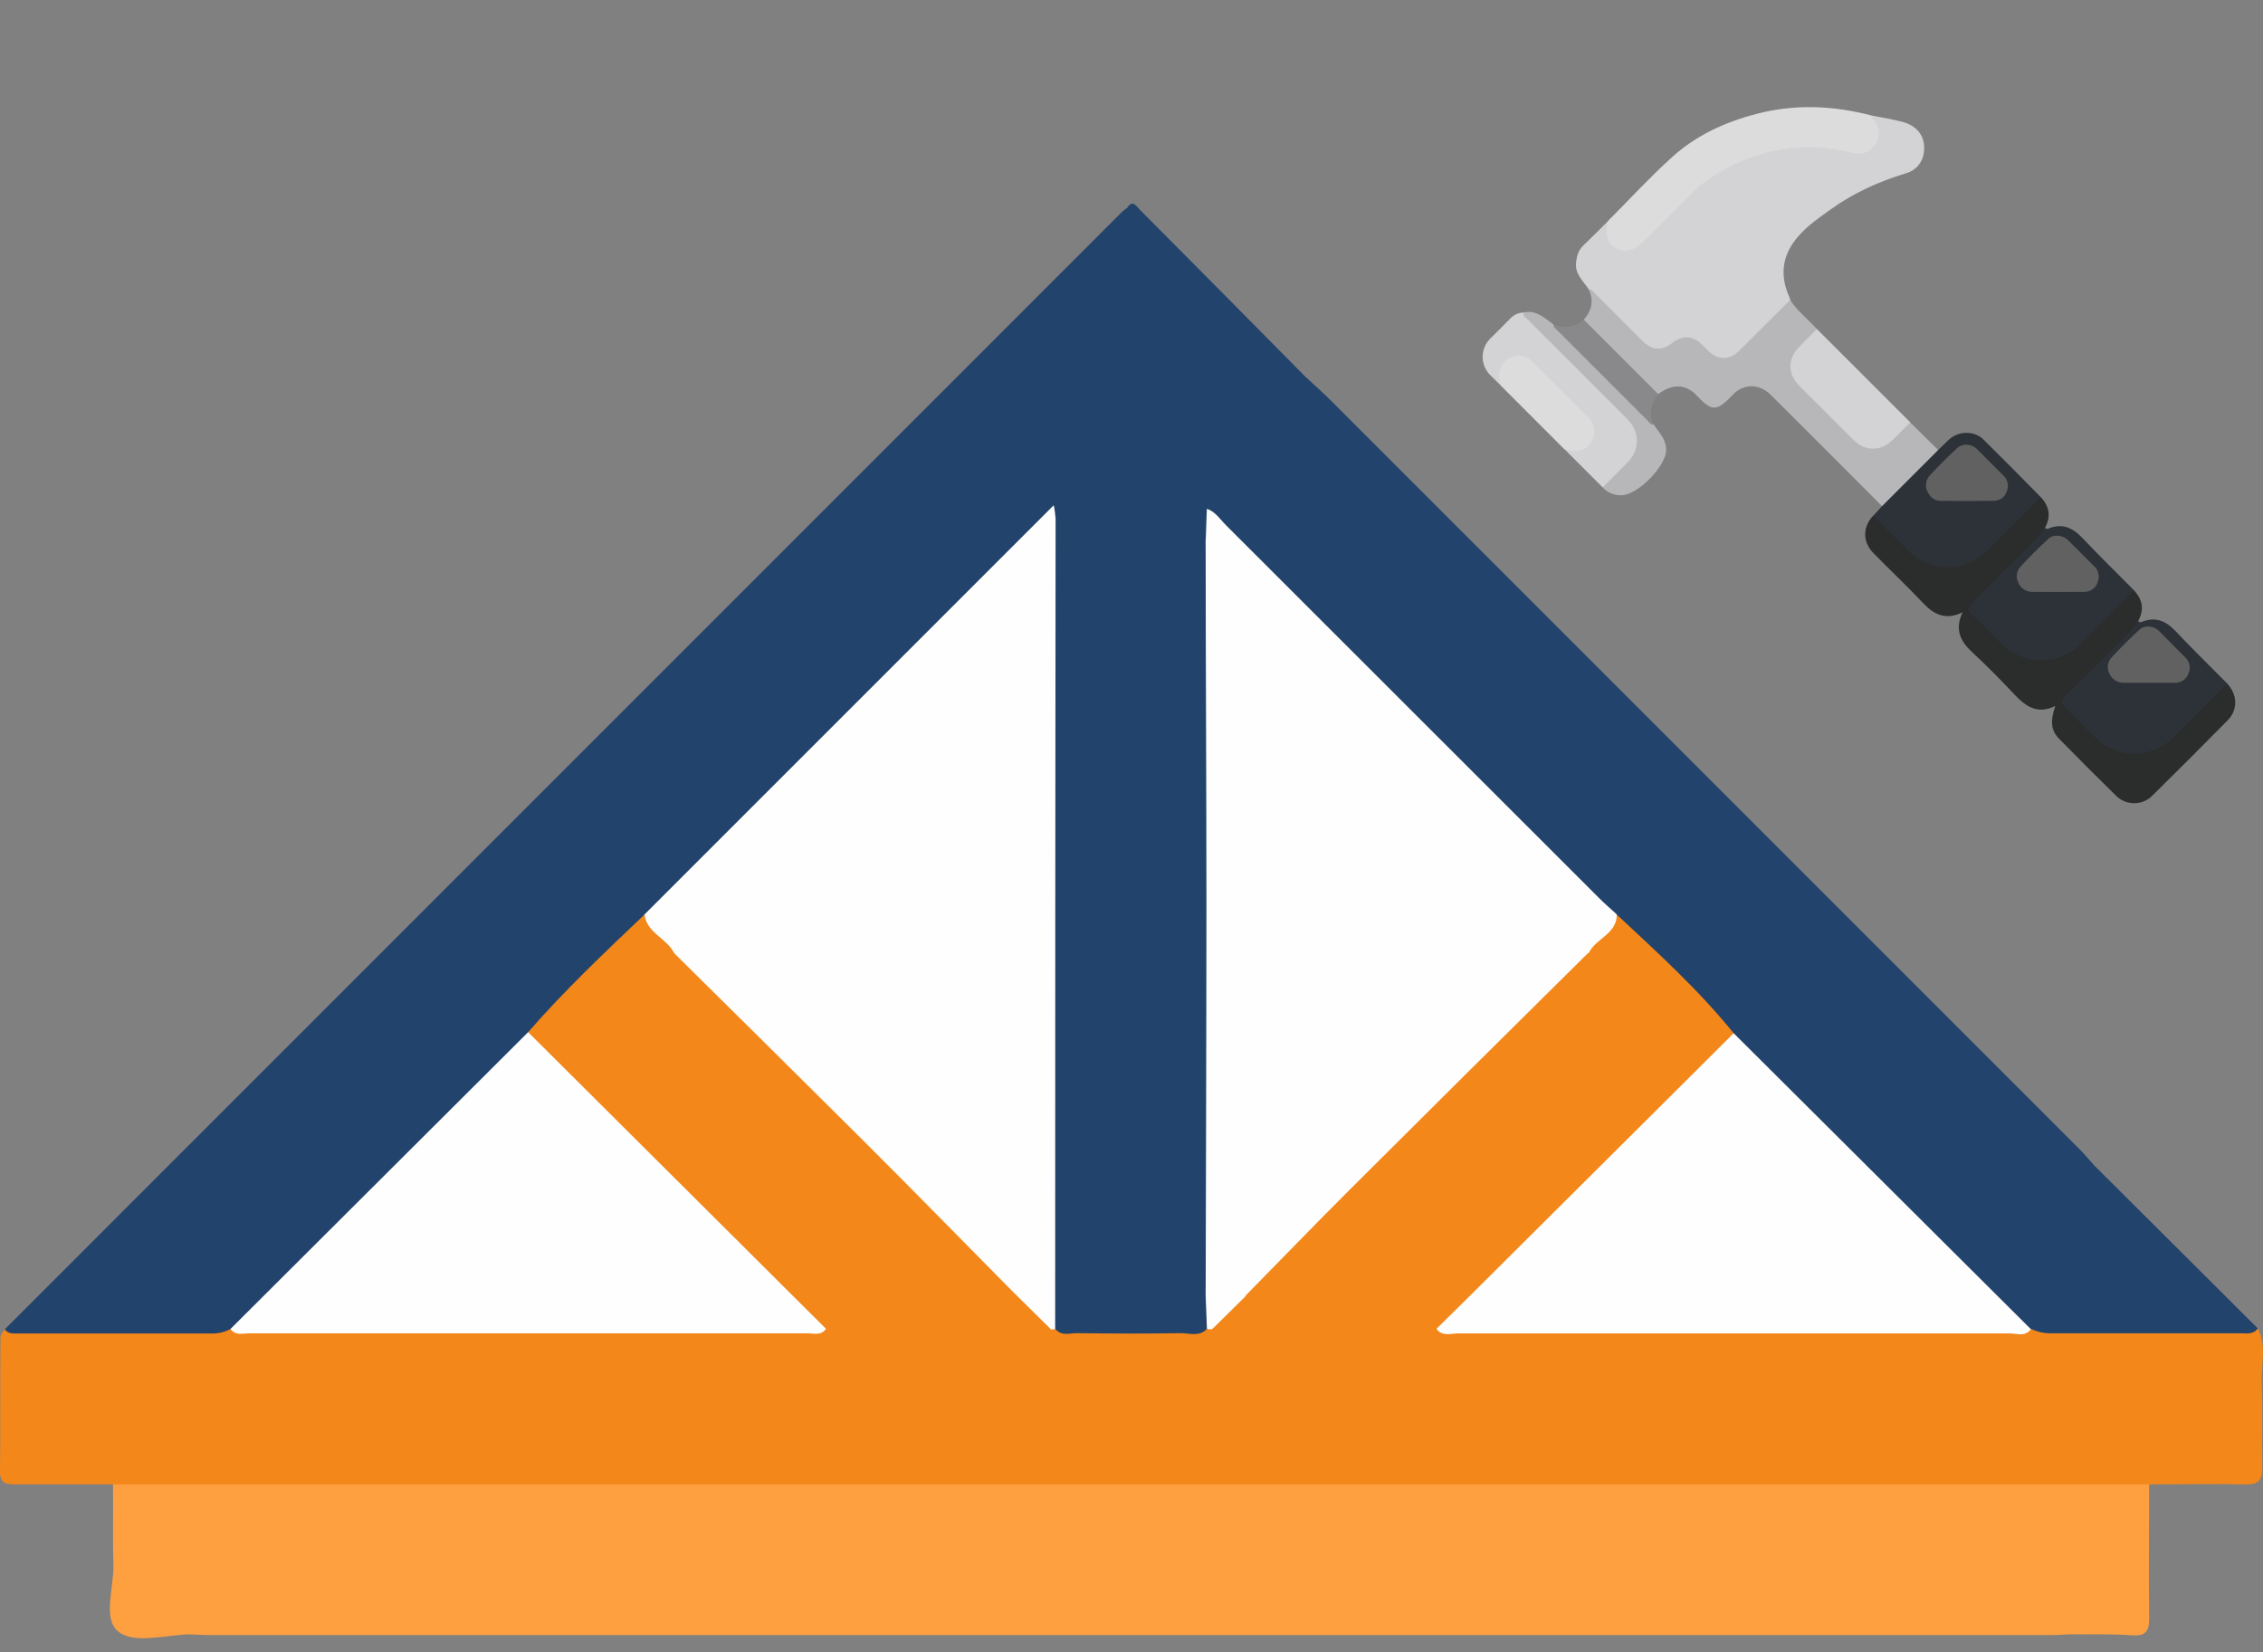
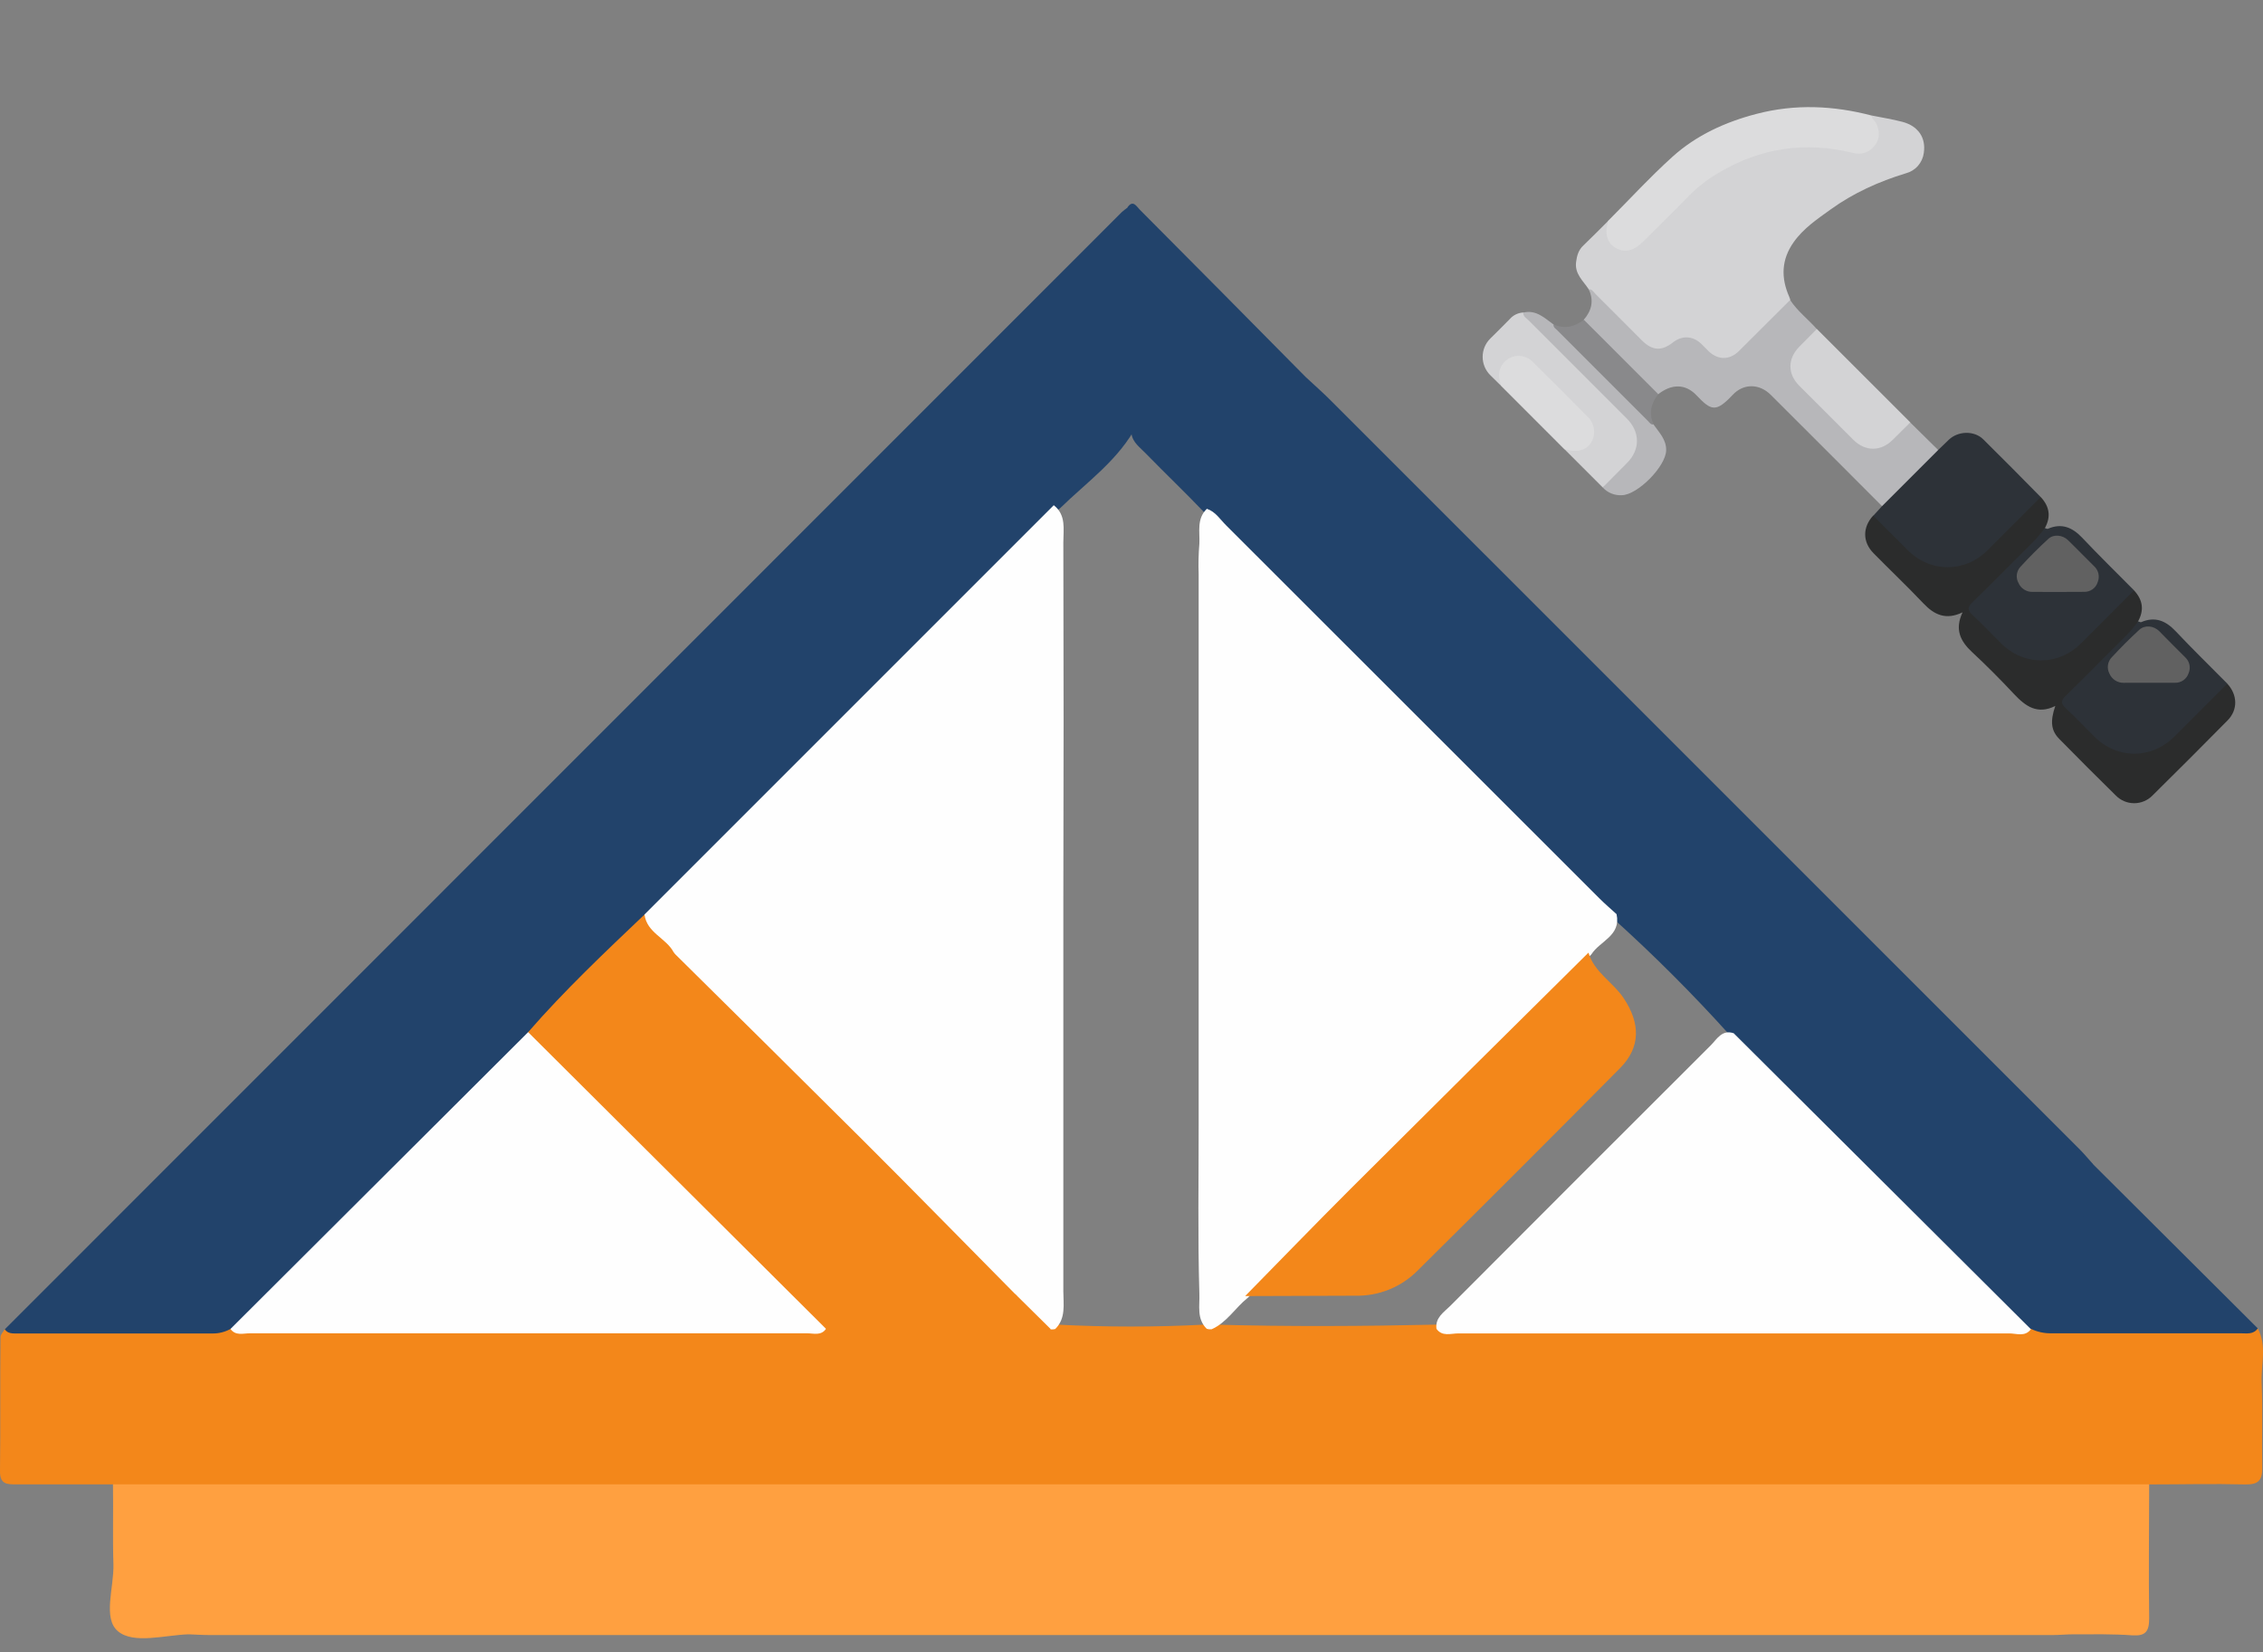
<svg xmlns="http://www.w3.org/2000/svg" width="100" height="73" viewBox="0 0 100 73" fill="none">
  <rect x="0" y="0" width="100" height="73" fill="#808080" stroke="none" />
  <path d="M99.77 58.703C100.182 59.476 99.907 60.305 99.94 61.107C99.993 62.345 99.94 63.589 99.965 64.827C99.982 65.409 99.801 65.609 99.208 65.595C97.797 65.559 96.384 65.595 94.97 65.595C94.664 65.829 94.284 65.946 93.899 65.924C93.551 65.924 93.206 65.924 92.858 65.924C64.275 65.924 35.69 65.924 7.104 65.924C6.392 65.924 5.635 66.088 4.992 65.593C3.57 65.593 2.151 65.593 0.729 65.593C0.314 65.593 -0.008 65.593 -8.58157e-05 65.011C0.025 63.035 -8.74287e-05 61.059 0.022 59.084C0.022 58.97 0.142 58.856 0.206 58.742C0.879 58.53 1.575 58.611 2.262 58.602C4.922 58.58 7.58 58.65 10.237 58.547C13.143 58.644 16.05 58.588 18.958 58.586C24.771 58.586 30.584 58.639 36.398 58.55C39.7 58.639 43.004 58.633 46.307 58.55C46.434 58.53 46.562 58.524 46.691 58.533C48.876 58.647 51.066 58.647 53.252 58.533C53.38 58.519 53.509 58.519 53.636 58.533C56.942 58.627 60.248 58.605 63.554 58.533C68.713 58.63 73.869 58.563 79.028 58.569C82.59 58.569 86.157 58.622 89.719 58.535C92.588 58.633 95.457 58.566 98.326 58.58C98.811 58.575 99.294 58.616 99.77 58.703V58.703Z" fill="#F3871A" />
  <path d="M10.185 58.725C9.943 58.859 9.671 58.928 9.394 58.925C6.52 58.925 3.645 58.925 0.768 58.925C0.562 58.925 0.348 58.939 0.211 58.742L49.576 9.368C49.654 9.3 49.736 9.236 49.821 9.176C50.333 9.296 50.286 9.733 50.289 10.089C50.303 12.98 50.386 15.871 50.252 18.76C49.457 20.31 48.04 21.287 46.838 22.464C46.524 22.679 46.235 22.928 45.975 23.207C40.21 28.976 34.443 34.745 28.676 40.515C26.92 42.24 25.186 43.99 23.452 45.738C19.37 49.79 15.321 53.872 11.245 57.929C10.925 58.235 10.666 58.63 10.185 58.725Z" fill="#22436B" />
  <path d="M91.631 72.218C91.32 72.218 91.008 72.251 90.696 72.251H9.266C8.955 72.251 8.643 72.229 8.331 72.218C7.95 71.798 8.053 71.311 8.159 70.827C8.38 69.858 8.885 68.976 9.609 68.295C10.333 67.613 11.243 67.163 12.224 67.001C12.777 66.925 13.336 66.897 13.894 66.914C37.959 66.914 62.022 66.914 86.085 66.914C88.083 66.914 89.814 67.371 91.002 69.06C91.653 69.992 92.24 70.994 91.631 72.218Z" fill="#FFA040" />
  <path d="M57.688 16.651C58.066 17.004 58.453 17.343 58.82 17.711C69.855 28.741 80.887 39.774 91.918 50.808C92.112 51 92.282 51.217 92.474 51.423C92.928 52.912 92.513 54.103 91.289 54.835C90.192 55.489 88.993 55.28 87.908 54.192C76.903 43.206 65.907 32.214 54.919 21.217C53.831 20.132 53.622 18.932 54.276 17.839C55.008 16.612 56.208 16.2 57.688 16.651Z" fill="#22436B" />
  <path d="M57.688 16.651C57.485 16.929 57.259 16.715 57.037 16.684C56.518 16.623 55.992 16.717 55.527 16.954C55.061 17.191 54.676 17.561 54.421 18.017C54.175 18.478 54.09 19.009 54.179 19.524C54.269 20.039 54.529 20.51 54.916 20.861C66.027 31.975 77.139 43.086 88.253 54.195C88.604 54.582 89.075 54.841 89.59 54.93C90.105 55.019 90.636 54.934 91.097 54.687C91.552 54.431 91.922 54.047 92.16 53.581C92.397 53.116 92.492 52.59 92.433 52.071C92.402 51.849 92.177 51.626 92.463 51.42L99.77 58.7C99.576 58.978 99.284 58.917 99.016 58.917C96.222 58.917 93.431 58.917 90.64 58.917C90.33 58.922 90.023 58.855 89.744 58.719C89.335 58.797 89.107 58.505 88.868 58.269C84.855 54.26 80.844 50.247 76.835 46.231C76.691 46.081 76.56 45.919 76.443 45.746C74.811 43.934 73.086 42.208 71.273 40.576C70.832 40.243 70.422 39.87 70.049 39.463C64.433 33.853 58.818 28.241 53.202 22.628C52.367 21.754 51.488 20.916 50.642 20.048C50.38 19.77 50.044 19.558 49.994 19.138C49.994 16.18 49.994 13.22 49.974 10.261C49.974 9.897 50.099 9.499 49.816 9.171C50.069 8.801 50.222 9.126 50.372 9.271C52.812 11.722 55.25 14.181 57.688 16.651Z" fill="#22436B" />
  <path d="M91.631 72.218C91.82 69.435 89.391 67.209 86.603 67.226C62.188 67.276 37.773 67.276 13.36 67.226C10.577 67.226 8.142 69.452 8.331 72.218C7.266 72.254 5.91 72.66 5.217 72.087C4.525 71.514 5.045 70.139 5.012 69.118C4.975 67.944 5.012 66.769 4.992 65.592H94.97C94.97 67.565 94.94 69.535 94.97 71.506C94.97 72.087 94.82 72.302 94.222 72.263C93.359 72.201 92.494 72.218 91.631 72.218Z" fill="#FFA040" />
  <path d="M28.478 40.412L46.565 22.325C47.122 22.759 46.988 23.39 46.988 23.958C47.003 29.23 47.003 34.504 46.988 39.78C46.988 45.531 46.988 51.29 46.988 57.058C46.988 57.634 47.111 58.255 46.629 58.728L46.532 58.744H46.432C45.75 58.449 45.38 57.798 44.829 57.353C39.779 52.29 34.721 47.235 29.655 42.187C29.257 41.608 28.381 41.33 28.478 40.412Z" fill="#FEFEFE" />
  <path d="M53.33 22.483C53.714 22.611 53.917 22.953 54.182 23.215C59.68 28.706 65.177 34.199 70.672 39.694C70.917 39.939 71.178 40.161 71.434 40.395C71.643 41.352 70.691 41.583 70.321 42.173C65.243 47.216 60.201 52.291 55.139 57.347C54.582 57.79 54.215 58.441 53.539 58.739H53.425L53.325 58.719C52.871 58.274 53.021 57.703 52.999 57.166C52.924 54.64 52.971 52.113 52.968 49.586C52.968 41.519 52.968 33.449 52.968 25.377C52.951 24.928 52.961 24.478 52.999 24.03C53.027 23.504 52.868 22.931 53.33 22.483Z" fill="#FEFEFE" />
  <path d="M10.185 58.725L23.338 45.61C23.809 45.479 24.029 45.855 24.282 46.105C28.177 49.988 32.067 53.876 35.95 57.768C36.208 58.029 36.553 58.257 36.506 58.711C36.286 59.042 35.95 58.914 35.652 58.917C27.454 58.917 19.256 58.917 11.058 58.917C10.752 58.914 10.413 59.042 10.185 58.725Z" fill="#FEFEFE" />
  <path d="M76.61 45.657L89.744 58.736C89.483 59.089 89.104 58.92 88.784 58.922C80.666 58.922 72.55 58.922 64.436 58.922C64.113 58.922 63.732 59.075 63.476 58.719C63.412 58.221 63.807 57.985 64.088 57.704C67.924 53.856 71.762 50.018 75.6 46.189C75.867 45.922 76.09 45.485 76.61 45.657Z" fill="#FEFEFE" />
-   <path d="M53.33 22.483C53.313 22.967 53.297 23.454 53.277 23.938C52.746 24.403 52.092 24.242 51.482 24.261C49.565 24.317 48.653 25.168 48.647 27.075C48.625 36.09 48.625 45.107 48.647 54.125C48.647 56.028 49.565 56.883 51.482 56.938C52.092 56.958 52.746 56.796 53.277 57.261C53.297 57.748 53.313 58.235 53.333 58.722C52.993 59.089 52.551 58.906 52.159 58.911C50.636 58.936 49.114 58.931 47.595 58.911C47.27 58.911 46.894 59.053 46.627 58.717C46.627 46.784 46.633 34.852 46.646 22.92C46.632 22.714 46.604 22.509 46.56 22.308C47.865 21.423 48.736 20.082 49.994 19.136C51.176 20.179 52.29 21.297 53.33 22.483V22.483Z" fill="#22436B" />
-   <path d="M76.61 45.657L64.887 57.328C64.419 57.793 63.946 58.252 63.476 58.719C63.238 58.86 62.967 58.934 62.691 58.934C59.827 58.934 56.964 58.934 54.104 58.934C54.003 58.949 53.901 58.941 53.804 58.909C53.707 58.878 53.62 58.824 53.547 58.753L55.033 57.286C55.376 56.972 55.801 57.008 56.216 57.008C57.359 57.008 58.506 56.994 59.65 57.008C60.207 57.025 60.761 56.926 61.278 56.718C61.794 56.509 62.261 56.194 62.649 55.795C65.493 52.945 68.348 50.11 71.184 47.249C72.25 46.175 72.297 45.334 71.393 44.121C71.114 43.729 70.772 43.373 70.46 43.008C70.252 42.761 69.904 42.518 70.204 42.115C70.508 41.467 71.445 41.28 71.445 40.415C73.232 42.079 75.055 43.737 76.61 45.657Z" fill="#F3871A" />
  <path d="M36.492 58.711L23.338 45.61C24.941 43.768 26.714 42.093 28.481 40.412C28.581 41.224 29.444 41.453 29.769 42.082C30.075 42.538 29.677 42.78 29.449 43.047C29.09 43.422 28.753 43.817 28.442 44.233C27.779 45.24 27.785 46.053 28.55 46.987C30.615 49.511 33.083 51.646 35.34 53.986C36.018 54.726 36.756 55.408 37.547 56.026C38.374 56.668 39.396 57.007 40.444 56.986C41.557 56.961 42.67 56.986 43.766 56.986C44.178 56.986 44.601 56.958 44.946 57.264L46.429 58.73C46.181 59.009 45.853 58.911 45.553 58.911C42.864 58.911 40.174 58.911 37.483 58.911C37.14 58.95 36.793 58.88 36.492 58.711Z" fill="#F3871A" />
  <path d="M44.946 57.27C43.555 57.27 42.163 57.183 40.772 57.27C39.033 57.389 37.669 56.685 36.498 55.528C34.049 53.12 31.628 50.683 29.21 48.245C28.777 47.799 28.378 47.321 28.016 46.815C27.351 45.897 27.638 44.611 28.687 43.44C29.071 43.011 29.666 42.744 29.758 42.087C32.541 44.835 35.315 47.584 38.081 50.335C40.391 52.636 42.661 54.965 44.946 57.27Z" fill="#F3871A" />
-   <path d="M53.277 57.261C52.551 57.261 51.822 57.261 51.093 57.261C49.468 57.242 48.31 56.148 48.31 54.542C48.31 45.252 48.31 35.961 48.31 26.668C48.31 25.068 49.459 23.966 51.093 23.95C51.822 23.95 52.551 23.95 53.277 23.95C53.277 29.237 53.311 34.538 53.311 39.83C53.311 45.635 53.288 51.448 53.277 57.261Z" fill="#22436B" />
  <path d="M70.193 42.096C70.449 42.969 71.278 43.398 71.754 44.116C72.483 45.215 72.511 46.272 71.587 47.202C68.619 50.198 65.632 53.185 62.624 56.165C62.267 56.52 61.843 56.799 61.376 56.986C60.909 57.174 60.409 57.265 59.906 57.256L55.022 57.272C56.572 55.694 58.108 54.105 59.672 52.542C63.172 49.052 66.68 45.57 70.193 42.096Z" fill="#F3871A" />
  <g clip-path="url(#clip0_16_301)">
    <path d="M70.204 12.783C69.961 12.41 69.579 12.107 69.646 11.582C69.682 11.297 69.751 11.048 69.97 10.845C70.345 10.487 70.707 10.117 71.077 9.749C71.197 9.868 71.103 9.998 71.1 10.126C71.091 10.442 71.181 10.708 71.47 10.859C71.604 10.933 71.757 10.966 71.91 10.954C72.062 10.943 72.209 10.887 72.33 10.794C72.437 10.713 72.536 10.623 72.626 10.525C73.261 9.89 73.891 9.251 74.531 8.62C76.003 7.172 77.779 6.457 79.838 6.419C80.519 6.396 81.198 6.468 81.858 6.633C82.22 6.729 82.528 6.652 82.764 6.344C83.001 6.035 82.95 5.737 82.778 5.425C82.726 5.33 82.598 5.237 82.719 5.106C83.169 5.198 83.625 5.268 84.069 5.385C84.766 5.57 85.113 6.085 85.011 6.76C84.983 6.972 84.892 7.171 84.751 7.331C84.609 7.491 84.423 7.605 84.215 7.659C83.025 8.022 81.905 8.526 80.897 9.253C80.303 9.681 79.689 10.091 79.256 10.708C78.715 11.477 78.694 12.277 79.064 13.113C79.084 13.157 79.096 13.204 79.111 13.251C79.1 13.425 78.977 13.53 78.867 13.642C78.247 14.262 77.636 14.882 77.014 15.495C76.446 16.052 75.912 16.046 75.33 15.489C75.164 15.33 75.01 15.152 74.779 15.076C74.475 14.979 74.216 15.064 73.958 15.24C73.396 15.62 72.949 15.579 72.459 15.086C71.701 14.329 70.907 13.601 70.204 12.783Z" fill="#D3D3D5" />
    <path d="M90.179 21.964C90.576 22.393 90.633 22.841 90.36 23.338C90.357 23.61 90.167 23.775 89.997 23.946C89.143 24.808 88.28 25.663 87.422 26.521C87.056 26.887 87.057 26.909 87.418 27.273C87.78 27.637 88.135 27.999 88.5 28.355C89.48 29.303 90.888 29.307 91.868 28.355C92.538 27.703 93.19 27.032 93.854 26.375C93.98 26.249 94.093 26.093 94.298 26.085C94.696 26.514 94.752 26.962 94.479 27.458C94.479 27.733 94.285 27.894 94.115 28.065C93.257 28.923 92.4 29.783 91.543 30.644C91.177 31.01 91.178 31.031 91.54 31.396C91.901 31.76 92.256 32.121 92.622 32.477C93.602 33.425 95.009 33.43 95.989 32.477C96.659 31.825 97.311 31.155 97.976 30.498C98.102 30.372 98.214 30.215 98.42 30.208C98.879 30.706 98.898 31.365 98.433 31.836C97.333 32.951 96.227 34.057 95.112 35.157C95.007 35.263 94.882 35.348 94.744 35.405C94.606 35.463 94.458 35.493 94.309 35.493C94.159 35.493 94.011 35.464 93.873 35.407C93.735 35.35 93.609 35.266 93.504 35.16C92.662 34.336 91.832 33.502 91.007 32.663C90.633 32.289 90.588 31.883 90.821 31.196C90.028 31.59 89.503 31.208 88.999 30.67C88.4 30.029 87.785 29.411 87.146 28.817C86.624 28.333 86.368 27.811 86.724 27.059C85.987 27.413 85.472 27.169 84.992 26.661C84.275 25.904 83.516 25.186 82.785 24.441C82.3 23.948 82.303 23.294 82.773 22.786C82.952 22.79 83.055 22.918 83.166 23.027C83.561 23.422 83.956 23.817 84.35 24.212C85.356 25.197 86.768 25.199 87.772 24.212C88.438 23.556 89.094 22.89 89.755 22.229C89.879 22.114 89.988 21.97 90.179 21.964Z" fill="#2B2C2C" />
    <path d="M70.204 12.783C70.364 12.779 70.428 12.916 70.519 13.006C71.2 13.681 71.874 14.362 72.552 15.04C73.013 15.501 73.425 15.525 73.929 15.129C74.331 14.815 74.804 14.838 75.176 15.192C75.288 15.304 75.4 15.416 75.511 15.527C75.919 15.915 76.432 15.916 76.835 15.518C77.598 14.765 78.346 14.007 79.105 13.256C79.427 13.749 79.898 14.104 80.283 14.539C80.283 14.701 80.172 14.802 80.072 14.906C79.904 15.081 79.723 15.246 79.562 15.425C79.135 15.897 79.115 16.472 79.551 16.929C80.356 17.77 81.179 18.593 82.019 19.398C82.468 19.828 83.061 19.808 83.526 19.389C83.707 19.227 83.87 19.045 84.045 18.879C84.147 18.776 84.251 18.672 84.412 18.668C84.823 19.074 85.235 19.48 85.646 19.884C85.659 20.064 85.537 20.172 85.428 20.282C84.811 20.907 84.189 21.529 83.563 22.147C83.454 22.256 83.345 22.379 83.166 22.365C81.527 20.726 79.891 19.082 78.248 17.447C77.749 16.948 77.047 16.934 76.565 17.449C75.825 18.239 75.613 18.151 74.964 17.465C74.476 16.953 73.865 16.954 73.27 17.424C73.08 17.416 72.968 17.278 72.847 17.158C71.98 16.291 71.113 15.424 70.246 14.558C70.128 14.439 69.991 14.327 69.981 14.135C70.338 13.728 70.441 13.28 70.204 12.783Z" fill="#B7B7BA" />
    <path d="M82.716 5.108C82.694 5.254 82.833 5.311 82.886 5.416C83.08 5.774 83.072 6.129 82.862 6.404C82.756 6.561 82.603 6.679 82.424 6.742C82.246 6.805 82.052 6.809 81.871 6.754C79.776 6.243 77.793 6.531 75.94 7.639C75.471 7.911 75.039 8.244 74.656 8.629C73.99 9.316 73.303 9.983 72.626 10.659C72.184 11.102 71.787 11.19 71.368 10.939C71.005 10.722 70.9 10.306 71.069 9.75C72.013 8.806 72.918 7.818 73.907 6.925C74.965 5.972 76.244 5.39 77.621 5.032C79.329 4.586 81.025 4.664 82.716 5.108Z" fill="#DCDCDD" />
    <path d="M94.301 26.086L91.96 28.428C90.952 29.436 89.428 29.433 88.418 28.422C88.004 28.009 87.603 27.584 87.173 27.187C86.943 26.975 86.923 26.844 87.163 26.612C88.019 25.785 88.846 24.929 89.694 24.095C89.938 23.86 90.161 23.605 90.361 23.333C90.405 23.346 90.46 23.381 90.492 23.367C91.102 23.103 91.571 23.301 92.009 23.761C92.757 24.553 93.538 25.316 94.301 26.086Z" fill="#2D3238" />
    <path d="M98.424 30.209L96.083 32.55C95.075 33.559 93.551 33.556 92.54 32.544C92.126 32.131 91.725 31.706 91.299 31.313C91.069 31.101 91.049 30.969 91.288 30.738C92.144 29.911 92.971 29.055 93.82 28.22C94.063 27.986 94.286 27.731 94.486 27.458C94.53 27.471 94.585 27.506 94.618 27.492C95.227 27.229 95.697 27.427 96.134 27.886C96.879 28.676 97.657 29.436 98.424 30.209Z" fill="#2D3238" />
    <path d="M83.169 22.362L85.648 19.883C85.802 19.729 85.96 19.578 86.119 19.429C86.529 19.04 87.239 19.02 87.637 19.412C88.492 20.255 89.335 21.11 90.178 21.966L87.837 24.308C86.829 25.316 85.303 25.315 84.296 24.308C83.791 23.803 83.285 23.296 82.778 22.789L83.169 22.362Z" fill="#2D3238" />
    <path d="M70.823 21.54L69.121 19.838C69.225 19.724 69.349 19.8 69.462 19.809C69.791 19.83 70.074 19.748 70.232 19.44C70.313 19.295 70.345 19.128 70.324 18.963C70.303 18.799 70.231 18.645 70.116 18.525C69.879 18.248 69.609 18.004 69.353 17.746C68.821 17.215 68.29 16.683 67.758 16.151C67.54 15.933 67.287 15.812 66.972 15.86C66.587 15.918 66.361 16.213 66.359 16.637C66.359 16.775 66.459 16.921 66.334 17.051C66.171 16.888 66.005 16.731 65.843 16.567C65.635 16.355 65.518 16.069 65.517 15.772C65.516 15.474 65.632 15.188 65.84 14.975C66.131 14.684 66.426 14.397 66.713 14.102C66.787 14.016 66.878 13.945 66.981 13.895C67.083 13.844 67.195 13.815 67.309 13.809C67.409 13.877 67.504 13.952 67.592 14.035C69.038 15.481 70.49 16.934 71.939 18.383C72.374 18.818 72.602 19.347 72.341 19.938C72.031 20.642 71.473 21.143 70.823 21.54Z" fill="#D3D3D5" />
    <path d="M84.415 18.665C84.158 18.922 83.9 19.179 83.64 19.433C83.113 19.96 82.425 19.959 81.902 19.438C81.104 18.641 80.307 17.844 79.51 17.047C78.981 16.517 78.987 15.848 79.518 15.311C79.775 15.055 80.033 14.797 80.286 14.537L84.415 18.665Z" fill="#D3D3D5" />
    <path d="M66.332 17.053C66.252 16.797 66.197 16.538 66.297 16.278C66.35 16.142 66.436 16.02 66.549 15.927C66.661 15.832 66.796 15.768 66.939 15.74C67.083 15.712 67.232 15.721 67.371 15.766C67.511 15.811 67.637 15.89 67.737 15.997C68.561 16.803 69.373 17.621 70.182 18.442C70.328 18.59 70.418 18.783 70.439 18.989C70.46 19.196 70.409 19.404 70.296 19.577C70.078 19.911 69.659 20.008 69.122 19.845L66.332 17.053Z" fill="#DCDCDD" />
    <path d="M70.823 21.54L71.898 20.457C72.485 19.869 72.481 19.088 71.888 18.495C70.441 17.048 68.994 15.602 67.549 14.156C67.451 14.059 67.303 13.989 67.309 13.813C67.879 13.676 68.249 14.049 68.65 14.34C70.179 15.758 71.654 17.233 73.073 18.763C73.315 19.115 73.638 19.419 73.626 19.903C73.611 20.607 72.37 21.869 71.666 21.883C71.509 21.892 71.352 21.865 71.206 21.806C71.06 21.747 70.929 21.656 70.823 21.54V21.54Z" fill="#B7B7BA" />
    <path d="M73.073 18.759C72.941 18.774 72.884 18.663 72.81 18.59C71.479 17.258 70.148 15.927 68.816 14.596C68.743 14.522 68.632 14.466 68.647 14.333C69.141 14.552 69.579 14.445 69.989 14.13L73.274 17.414C72.96 17.827 72.847 18.267 73.073 18.759Z" fill="#89898B" />
    <path d="M91.967 24.45C92.155 24.639 92.344 24.828 92.533 25.016C92.629 25.102 92.696 25.215 92.726 25.34C92.755 25.465 92.746 25.596 92.698 25.716C92.66 25.845 92.58 25.959 92.471 26.038C92.362 26.117 92.229 26.157 92.094 26.153C91.33 26.161 90.565 26.157 89.802 26.155C89.673 26.156 89.547 26.119 89.439 26.048C89.331 25.978 89.246 25.877 89.195 25.759C89.132 25.646 89.106 25.515 89.123 25.387C89.139 25.258 89.195 25.137 89.284 25.043C89.68 24.612 90.092 24.198 90.519 23.808C90.75 23.596 91.147 23.641 91.376 23.862C91.575 24.053 91.769 24.253 91.967 24.45Z" fill="#616161" />
    <path d="M95.972 28.456C96.17 28.654 96.367 28.85 96.565 29.048C96.659 29.135 96.723 29.249 96.75 29.374C96.776 29.499 96.763 29.63 96.713 29.747C96.671 29.875 96.589 29.986 96.478 30.063C96.367 30.139 96.234 30.177 96.099 30.171C95.347 30.174 94.594 30.172 93.842 30.172C93.707 30.175 93.575 30.137 93.462 30.063C93.35 29.989 93.262 29.883 93.211 29.759C93.151 29.643 93.13 29.511 93.149 29.383C93.169 29.254 93.229 29.134 93.32 29.042C93.707 28.623 94.11 28.22 94.53 27.833C94.773 27.606 95.169 27.646 95.413 27.889C95.599 28.076 95.784 28.267 95.972 28.456Z" fill="#616161" />
-     <path d="M87.927 20.411C88.134 20.617 88.34 20.824 88.547 21.03C88.634 21.117 88.693 21.227 88.716 21.347C88.74 21.467 88.728 21.591 88.68 21.704C88.644 21.828 88.569 21.936 88.466 22.013C88.362 22.09 88.237 22.132 88.108 22.131C87.319 22.144 86.531 22.14 85.742 22.131C85.472 22.127 85.29 21.963 85.177 21.733C85.114 21.612 85.092 21.475 85.114 21.341C85.135 21.207 85.199 21.083 85.296 20.988C85.675 20.58 86.07 20.184 86.48 19.805C86.724 19.577 87.12 19.61 87.365 19.847C87.552 20.03 87.739 20.222 87.927 20.411Z" fill="#616161" />
  </g>
  <defs>
    <clipPath id="clip0_16_301">
      <rect width="21.001" height="35" fill="white" transform="translate(65.029 15.758) rotate(-45)" />
    </clipPath>
  </defs>
</svg>